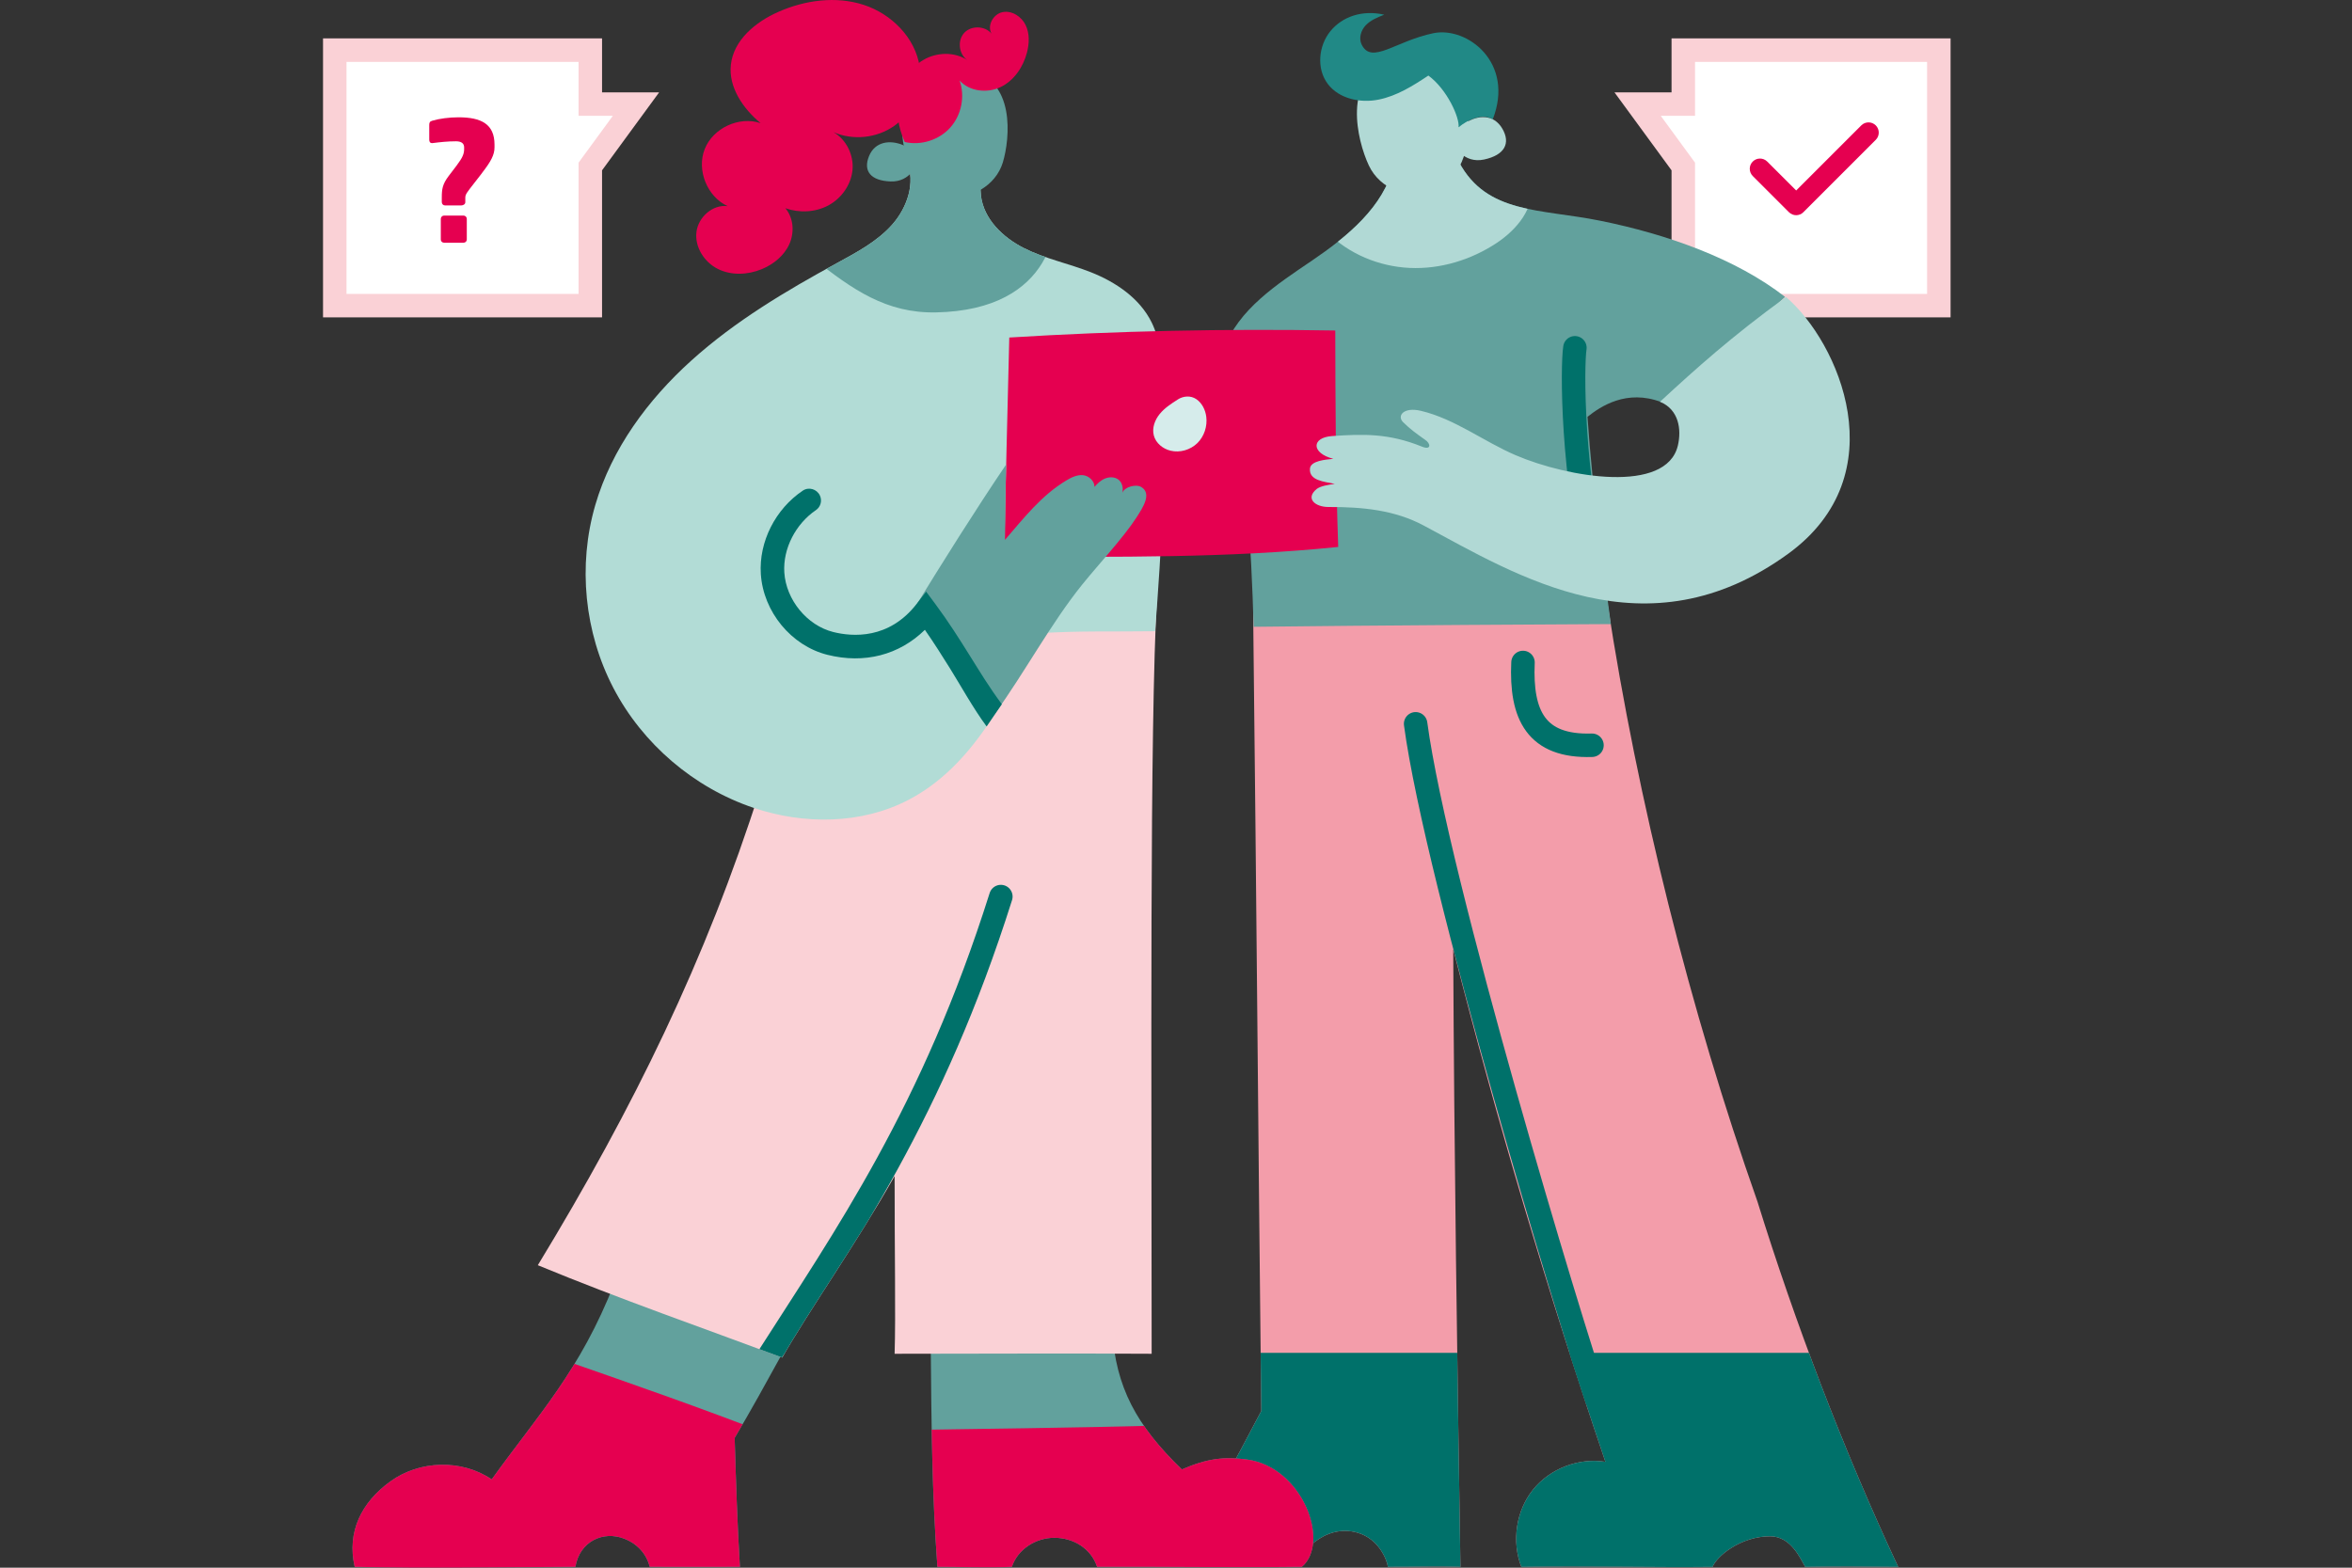
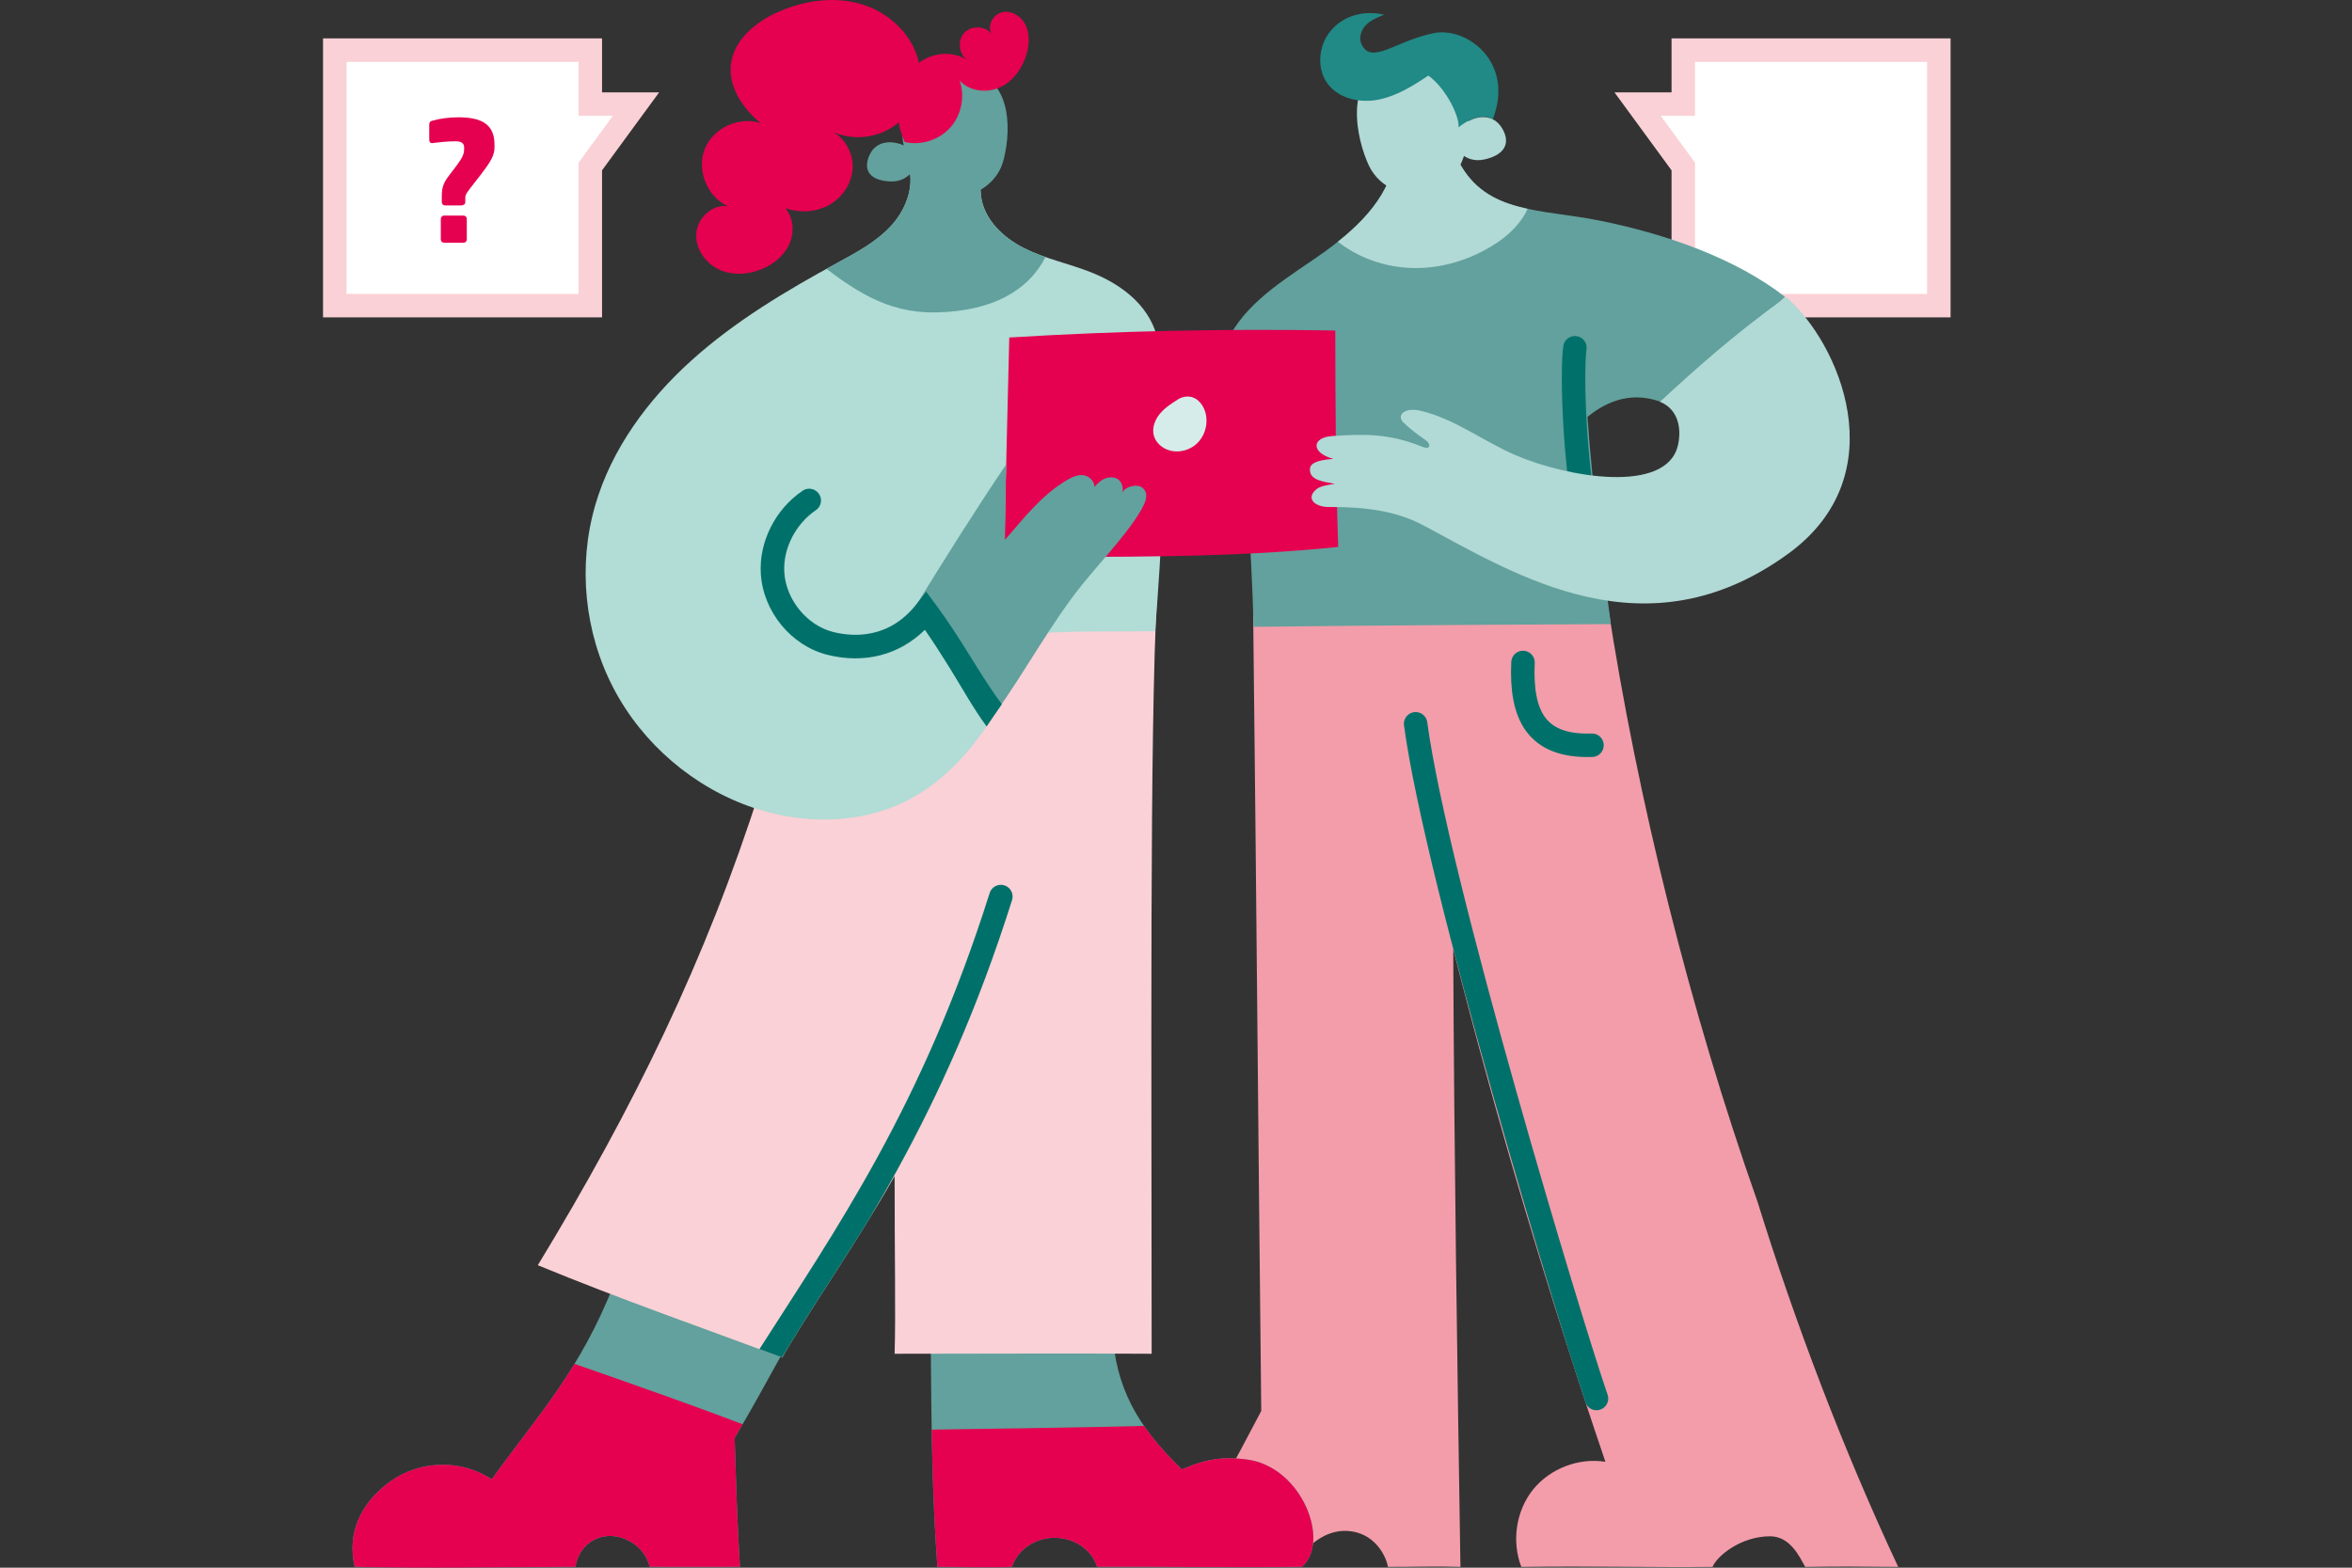
<svg xmlns="http://www.w3.org/2000/svg" id="a" viewBox="0 0 600 400">
  <rect x="0" y="0" width="600" height="400" fill="#333333" stroke="none" />
  <defs>
    <clipPath id="b">
      <path d="M319.68,156.16c.9,77.74,1.21,126.12,2.07,203.85-3.47,6.61-6.95,13.22-10.62,19.66,3.16,3.24,9.97,20.12,9.97,20.12,0,0,3.36.14,9.56,0,.48-2.98,7.04-11.18,15.61-8.73,5.43,1.55,7.54,6.87,7.79,8.73,7.25.02,12.25-.2,18.5,0-.81-51.99-1.61-105.25-1.84-157.61,11.13,43.81,24.02,87.17,38.82,130.8-6.81-1.09-14.11,1.71-18.45,7.08-4.33,5.37-5.53,13.24-2.99,19.74,17.86-.26,33.57.17,48.77,0,1.03-2.62,7.04-7.81,14.69-7.81,5.21,0,7.6,5.43,8.96,7.81,7.89-.13,14.38-.1,23.72,0-14.07-30-26.4-62.58-35.9-93.19-17.23-48.9-30.57-102.38-38.26-152.66-.34-1.89-90.39,2.22-90.39,2.22Z" style="fill:#f39daa;" />
    </clipPath>
    <clipPath id="c">
      <path d="M319.8,159.92c-.57-19.42-1.69-45.81-8.39-65.98,0-1.57,0-3.13.8-4.86,3.69-10.18,13.55-16.53,22.51-22.61s18.31-13.75,20.73-24.1c5.09-.78,10.18-1.55,16.76-.98,7.09,13.24,20.7,11.84,35.96,14.92,17.16,3.46,34.67,9.69,47.21,19.44-9.46,9.18-21.8,17.16-31.52,26.87-8.93-3.42-15.6,1.12-18.88,3.73,1.3,19.6,4.35,40.49,5.95,52.89-5.05,0-63.42.34-91.12.69Z" style="fill:#62a19d;" />
    </clipPath>
    <clipPath id="d">
      <path d="M199.47,345.51c-3.97,7.22-7.94,14.44-12.06,21.37.33,11.03.66,21.57,1.34,32.9-9.1.04-15.27,0-23.01,0-.78-3.2-3.03-5.82-6.49-7.18-5.34-2.09-11.36.64-12.47,7.18-21.77.09-37.15.44-56.3,0-2.04-8.9,1.71-16.46,9.12-21.81,7.41-5.34,18.04-5.76,25.84-.5,11.89-16.57,22.46-27.54,31.34-50.18,12.8,3.66,30.66,9.88,42.7,18.22Z" style="fill:#62a19d;" />
    </clipPath>
    <clipPath id="e">
      <path d="M237.45,344.68c.15,18.48.31,36.2,1.68,55.1,6.24-.02,12.47.32,19,0,1.51-4.51,6.1-7.42,10.86-7.41,4.76,0,9.33,2.68,10.88,7.41,17.48-.08,34.96.22,52.24,0,7.35-6.29.13-25.46-13.95-27.37-5.85-.79-10.24-.28-16.67,2.52-11.66-11.29-16.82-20.99-17.78-35.4-14.59,1.5-26.8,1.48-46.26,5.14Z" style="fill:#62a19d;" />
    </clipPath>
    <clipPath id="f">
      <path d="M193.97,201.24c-13.86,43.63-32.35,81.41-56.77,121.58,20.97,8.67,42.43,16.13,62.35,23.57,6.85-12.03,18.84-28.96,28.67-46.33-.02,18.97.3,35.5,0,45.36,25.08-.03,44.98-.12,65.57,0,0-70.35-.55-159.82,1.38-193.54-33.47-6.39-69.15,20.08-101.2,49.36Z" style="fill:#fad1d6;" />
    </clipPath>
    <clipPath id="g">
      <path d="M231.39,41.27c2.2,5.32.08,11.63-3.72,15.96s-9.01,7.09-14.07,9.85c-13.14,7.15-26.1,14.87-37.21,24.89s-20.35,22.52-24.53,36.89c-4.49,15.4-2.79,32.51,4.64,46.73s20.49,25.39,35.7,30.52c12.86,4.34,27.54,4.25,39.57-2.03,16.25-8.48,25.06-26.21,33.01-42.49,10.15-.68,19.49-.38,29.9-.53,1.57-21.02,3.01-43.13,1.95-64.19-.25-4.99-.64-10.12-2.84-14.6-3.03-6.16-9.14-10.3-15.53-12.82-5.62-2.22-11.64-3.42-17.04-6.14s-10.32-7.46-10.99-13.47c-.23-2.1.03-4.37-1.02-6.2-1.45-2.54-4.84-3.21-7.76-2.97s-5.86,1.08-10.06.62Z" style="fill:#b2dcd6;" />
    </clipPath>
  </defs>
  <polygon points="162.24 26.56 150.59 26.56 150.59 12.79 85.4 12.79 85.4 77.98 150.59 77.98 150.59 42.48 162.24 26.56" style="fill:#fff; stroke:#fad1d6; stroke-miterlimit:10; stroke-width:5.99px;" />
  <path d="M122.94,44.19l-1.89,2.43c-1.89,2.43-2.35,2.94-2.35,3.82v1.17c0,.5-.54.8-1.01.8h-4.19c-.46,0-.8-.38-.8-.84v-1.13c0-2.18.17-3.44,1.76-5.54l2.01-2.64c1.55-2.06,1.93-3.02,1.93-4.24v-.42c0-.92-.59-1.55-2.06-1.55-2.18,0-3.99.21-6,.46h-.13c-.5,0-.71-.34-.71-.88v-3.73c0-.59.13-.92.75-1.09,1.8-.55,4.36-.88,6.71-.88,5.79,0,9.19,1.72,9.19,6.96v.71c0,1.89-.88,3.57-3.23,6.59ZM118.24,61.93h-4.95c-.46,0-.84-.34-.84-.8v-5.29c0-.46.38-.84.84-.84h4.95c.46,0,.84.38.84.84v5.29c0,.46-.38.8-.84.8Z" style="fill:#e50050;" />
  <polygon points="417.76 26.56 429.41 26.56 429.41 12.79 494.6 12.79 494.6 77.98 429.41 77.98 429.41 42.48 417.76 26.56" style="fill:#fff; stroke:#fad1d6; stroke-miterlimit:10; stroke-width:5.99px;" />
-   <path d="M478.51,31.99c-1.02-1.02-2.67-1.02-3.69,0l-16.61,16.61-7.39-7.38c-1.02-1.02-2.67-1.02-3.69,0-1.02,1.02-1.02,2.67,0,3.69l9.23,9.23c.51.51,1.18.77,1.85.77s1.33-.26,1.84-.77l18.46-18.46c1.02-1.02,1.02-2.67,0-3.69" style="fill:#e50050;" />
  <path d="M319.68,156.16c.9,77.74,1.21,126.12,2.07,203.85-3.47,6.61-6.95,13.22-10.62,19.66,3.16,3.24,9.97,20.12,9.97,20.12,0,0,3.36.14,9.56,0,.48-2.98,7.04-11.18,15.61-8.73,5.43,1.55,7.54,6.87,7.79,8.73,7.25.02,12.25-.2,18.5,0-.81-51.99-1.61-105.25-1.84-157.61,11.13,43.81,24.02,87.17,38.82,130.8-6.81-1.09-14.11,1.71-18.45,7.08-4.33,5.37-5.53,13.24-2.99,19.74,17.86-.26,33.57.17,48.77,0,1.03-2.62,7.04-7.81,14.69-7.81,5.21,0,7.6,5.43,8.96,7.81,7.89-.13,14.38-.1,23.72,0-14.07-30-26.4-62.58-35.9-93.19-17.23-48.9-30.57-102.38-38.26-152.66-.34-1.89-90.39,2.22-90.39,2.22Z" style="fill:#f39daa;" />
  <g style="clip-path:url(#b);">
-     <path d="M307.31,345.19h166.04s10.48,11.56,14.52,19.41c4.04,7.84,6.13,17.04,3.91,25.58-2.68,10.32-11.31,18.27-21,22.71-9.69,4.44-20.44,5.88-31.02,7.16-39.58,4.78-80.32,7.95-118.83-2.38-8.94-2.4-17.88-5.62-25.07-11.46-7.18-5.84-12.4-14.72-11.88-23.96.65-11.74,23.34-37.04,23.34-37.04Z" style="fill:#00716a;" />
    <path d="M388.52,169.03c-.61,13.47,3.37,21.58,17.6,21.12" style="fill:none; stroke:#00716a; stroke-linecap:round; stroke-miterlimit:10; stroke-width:5.99px;" />
    <path d="M407.27,356.83c-6.37-18.38-40.75-132.01-46.14-172.15" style="fill:none; stroke:#00716a; stroke-linecap:round; stroke-miterlimit:10; stroke-width:5.99px;" />
  </g>
  <path d="M319.8,159.92c-.57-19.42-1.69-45.81-8.39-65.98,0-1.57,0-3.13.8-4.86,3.69-10.18,13.55-16.53,22.51-22.61s18.31-13.75,20.73-24.1c5.09-.78,10.18-1.55,16.76-.98,7.09,13.24,20.7,11.84,35.96,14.92,17.16,3.46,34.67,9.69,47.21,19.44-9.46,9.18-21.8,17.16-31.52,26.87-8.93-3.42-15.6,1.12-18.88,3.73,1.3,19.6,4.35,40.49,5.95,52.89-5.05,0-63.42.34-91.12.69Z" style="fill:#62a19d;" />
  <g style="clip-path:url(#c);">
    <path d="M338.56,59.25c5.51,5.56,13.24,8.75,21.05,9.11,7.82.36,15.67-2.04,22.2-6.37,5.13-3.4,9.82-9,8.75-15.06-1.08-6.16-7.64-9.85-13.8-10.92-7.94-1.38-16.35.15-23.29,4.26-6.94,4.1-12.34,10.74-14.91,18.98Z" style="fill:#b1d9d5;" />
  </g>
  <path d="M407.69,148.37c-6.84-27.54-6.64-55-5.93-59.63" style="fill:none; stroke:#00716a; stroke-linecap:round; stroke-miterlimit:10; stroke-width:5.99px;" />
  <path d="M354.55,15.61c12.74-4.53,20.45,6.15,20.03,17.36-.41,11.21-6.02,14.4-9.83,15.85-5.34,2.04-12.68-.46-15.56-6.61-3.02-6.44-6.82-22.26,5.35-26.59Z" style="fill:#b1d9d5;" />
  <path d="M380.78,30.51c-2.13-1.68-6.15-.17-8.7,1.97.33-2.4-2.91-9.69-7.7-13.2-3.92,2.61-8.05,5.21-12.72,6.14s-10.05-.21-12.93-3.99c-2.93-3.86-2.41-9.72.66-13.48,3.07-3.76,8.2-5.47,13.73-4.2-1.69.67-3.44,1.37-4.7,2.68s-1.86,3.36-1.04,4.98c2.57,5.13,8.59-.94,18.28-2.94,8.53-1.76,20.84,7.43,15.12,22.04Z" style="fill:#218986;" />
  <path d="M373.68,31.46c3.33-2.23,7.4-2.36,9.57,1.37,2.17,3.73.59,6.74-4.65,7.87-5.24,1.13-7.65-3.63-7.65-3.63l2.73-5.61Z" style="fill:#b1d9d5;" />
  <path d="M199.47,345.51c-3.97,7.22-7.94,14.44-12.06,21.37.33,11.03.66,21.57,1.34,32.9-9.1.04-15.27,0-23.01,0-.78-3.2-3.03-5.82-6.49-7.18-5.34-2.09-11.36.64-12.47,7.18-21.77.09-37.15.44-56.3,0-2.04-8.9,1.71-16.46,9.12-21.81,7.41-5.34,18.04-5.76,25.84-.5,11.89-16.57,22.46-27.54,31.34-50.18,12.8,3.66,30.66,9.88,42.7,18.22Z" style="fill:#62a19d;" />
  <g style="clip-path:url(#d);">
    <path d="M144.33,347.22c17.49,6.1,34.98,12.19,52.1,18.87.99,14.4,1.72,29.91-5.96,42.13-7.8,12.41-22.64,18.56-37.04,21.28-24.14,4.56-49.67,1.44-72-8.8-5.42-2.48-10.91-5.62-13.9-10.77-3.07-5.29-2.98-11.92-1.39-17.83,3.61-13.43,14.24-24.09,26.39-30.86s25.83-10.18,39.55-13.61c3.07-.16,6.48-2.42,12.25-.41Z" style="fill:#e50050;" />
  </g>
  <path d="M237.45,344.68c.15,18.48.31,36.2,1.68,55.1,6.24-.02,12.47.32,19,0,1.51-4.51,6.1-7.42,10.86-7.41,4.76,0,9.33,2.68,10.88,7.41,17.48-.08,34.96.22,52.24,0,7.35-6.29.13-25.46-13.95-27.37-5.85-.79-10.24-.28-16.67,2.52-11.66-11.29-16.82-20.99-17.78-35.4-14.59,1.5-26.8,1.48-46.26,5.14Z" style="fill:#62a19d;" />
  <g style="clip-path:url(#e);">
    <path d="M298.39,363.66c16.95-.47,33.08,11.81,39.45,27.52,3.33,8.2,3.84,18.33-1.68,25.24-4.51,5.64-11.96,7.92-19.03,9.41-20.76,4.38-42.26,4.58-63.33,2.08-10.46-1.24-21.53-3.49-29-10.92-6.07-6.04-8.86-14.89-8.6-23.44s10.65-27.54,11.1-28.61c22.87-.4,44.75-.55,71.09-1.28Z" style="fill:#e50050;" />
  </g>
  <path d="M193.97,201.24c-13.86,43.63-32.35,81.41-56.77,121.58,20.97,8.67,42.43,16.13,62.35,23.57,6.85-12.03,18.84-28.96,28.67-46.33-.02,18.97.3,35.5,0,45.36,25.08-.03,44.98-.12,65.57,0,0-70.35-.55-159.82,1.38-193.54-33.47-6.39-69.15,20.08-101.2,49.36Z" style="fill:#fad1d6;" />
  <g style="clip-path:url(#f);">
    <path d="M195.45,347.1c20.33-31.83,42.46-63.2,59.87-118.34" style="fill:none; stroke:#00716a; stroke-linecap:round; stroke-miterlimit:10; stroke-width:5.99px;" />
  </g>
  <path d="M231.39,41.27c2.2,5.32.08,11.63-3.72,15.96s-9.01,7.09-14.07,9.85c-13.14,7.15-26.1,14.87-37.21,24.89s-20.35,22.52-24.53,36.89c-4.49,15.4-2.79,32.51,4.64,46.73s20.49,25.39,35.7,30.52c12.86,4.34,27.54,4.25,39.57-2.03,16.25-8.48,25.06-26.21,33.01-42.49,10.15-.68,19.49-.38,29.9-.53,1.57-21.02,3.01-43.13,1.95-64.19-.25-4.99-.64-10.12-2.84-14.6-3.03-6.16-9.14-10.3-15.53-12.82-5.62-2.22-11.64-3.42-17.04-6.14s-10.32-7.46-10.99-13.47c-.23-2.1.03-4.37-1.02-6.2-1.45-2.54-4.84-3.21-7.76-2.97s-5.86,1.08-10.06.62Z" style="fill:#b2dcd6;" />
  <g style="clip-path:url(#g);">
    <path d="M207.5,66c9.96,7.87,18.6,13.97,31.29,13.71,29.99-.61,32.26-22.72,29.67-30.68-2.59-7.96-9.69-14.15-17.81-16.19s-17.03-.08-23.92,4.68c-9.44,6.54-14.7,17.45-19.23,28.47Z" style="fill:#62a19d;" />
  </g>
  <path d="M256.15,142.09c.41-18.19.81-36.53,1.32-55.97,27.48-1.7,55.02-2.27,83.16-1.79.04,18.07.08,36.14.75,55.22-28.42,2.91-56.39,2.49-85.23,2.54Z" style="fill:#e50050;" />
  <path d="M300.43,101.95c-1.66,1.06-3.34,2.15-4.59,3.68s-2,3.58-1.5,5.48c.51,1.96,2.31,3.42,4.28,3.89,2.4.58,5.05-.21,6.82-1.93,1.76-1.72,2.6-4.31,2.28-6.76-.23-1.75-1.08-3.47-2.53-4.46s-3.33-.83-4.76.09Z" style="fill:#d6eceb;" />
  <path d="M233.44,154.88c6.98-11.37,15.33-24.68,23.22-36.35-.23,7.74-.11,12.2-.29,19.21,4.86-5.61,9.27-11.32,15.63-15.14,1.29-.78,2.74-1.49,4.24-1.36s2.99,1.46,2.96,2.99c.75-.87,1.61-1.68,2.67-2.12s2.34-.47,3.3.16,1.46,1.97,1.15,3.47c.53-1.52,3.51-2.31,4.87-1.45,2.68,1.7.37,5.19-1.26,7.73-3.25,5.06-9.76,12.06-13.79,17.05-8.1,10.03-14.65,22.41-22.47,33.21-6.14-7.86-13.42-17.83-20.24-27.4Z" style="fill:#62a19d;" />
  <path d="M251.69,185.35c-3.41-4.59-6.75-10.66-9.39-14.88-1.99-3.18-4.03-6.43-6.36-9.77-6.55,6.42-15.41,8.74-24.85,6.38-9.23-2.31-16.38-10.98-17-20.62-.53-8.29,3.76-16.6,10.7-21.27,1.51-1.02,3.57-.42,4.36,1.22h0c.63,1.33.21,2.93-1.01,3.75-5.15,3.5-8.45,9.82-8.06,15.91.45,6.99,5.81,13.52,12.48,15.19,4.91,1.23,14.21,1.93,21.28-7.18l2.42-3.12,2.35,3.16c3.41,4.59,6.14,8.95,8.78,13.16,2.58,4.12,4.91,8.01,8.18,12.4l-3.87,5.66Z" style="fill:#00716a;" />
  <path d="M246.99,18.05c-12.67-2.1-18.44,8.87-16.46,19.03,1.98,10.16,7.73,12.17,11.53,12.9,5.34,1.01,11.91-2.45,13.76-8.52s3.29-21.4-8.83-23.41Z" style="fill:#62a19d;" />
  <path d="M230.52,37.08c-3.47-1.5-7.33-.97-8.84,2.78-1.52,3.75.39,6.25,5.51,6.44,5.11.19,6.72-4.54,6.72-4.54l-3.38-4.68Z" style="fill:#62a19d;" />
  <path d="M230.81,36.24c4.17.95,8.79-.53,11.63-3.72s3.78-7.96,2.35-11.99c2.53,2.82,7.05,3.32,10.47,1.68s5.74-5.08,6.71-8.75c.62-2.33.72-4.9-.33-7.07s-3.49-3.76-5.86-3.3-4.05,3.42-2.83,5.5c-1.67-2.04-5.18-2.14-6.97-.21s-1.4,5.43.76,6.93c-3.28-2.14-7.77-2.01-11.15-.04s-5.65,5.58-6.38,9.43c-.73,3.84-.03,7.88,1.59,11.55Z" style="fill:#e50050;" />
  <path d="M234.6,16.94c-1.15-7.36-7.21-13.42-14.3-15.71-7.09-2.29-14.98-1.2-21.79,1.82-5.77,2.55-11.36,7.17-12.06,13.44-.65,5.78,3.11,11.21,7.58,14.93-5.47-1.85-12.12,1.24-14.25,6.6s.6,12.17,5.85,14.58c-3.82-.5-7.53,2.81-7.97,6.64s2.01,7.65,5.45,9.37c3.44,1.73,7.64,1.54,11.2.07,3-1.23,5.71-3.42,7.05-6.38s1.1-6.7-1.01-9.17c3.58,1.25,7.69,1.06,11.02-.75s5.77-5.28,6.11-9.05-1.57-7.73-4.86-9.61c4.97,2.17,11.05,1.54,15.48-1.59s7.52-8.71,6.51-15.19Z" style="fill:#e50050;" />
  <path d="M455.6,75.77c13.44,11.49,28.39,45.3.56,65.53-36.24,26.33-69.3,5.44-92.99-7.22-7.32-3.91-15.47-4.75-24.29-4.72-3.34.01-6.01-2.16-2.96-4.62,1.08-.77,2.9-1.03,4.59-1.28-2.82-.58-6.58-.84-6.34-3.89.16-2.01,3.98-2.3,5.96-2.5-5.7-1.47-5.59-5.45-.31-5.81,7.86-.53,14.4-.76,22.93,2.7,2.44.99,2.25-.84.78-1.76-2.28-1.62-3.75-2.67-5.58-4.47-1.68-1.64.13-3.95,4.51-2.91,8.69,2.06,15.99,7.81,24.19,11.33,13.36,5.73,38.42,9.91,41.37-2.44.98-4.12.27-9.2-4.55-11.2,9.16-8.46,18.3-16.67,32.13-26.73Z" style="fill:#b1d9d5;" />
</svg>